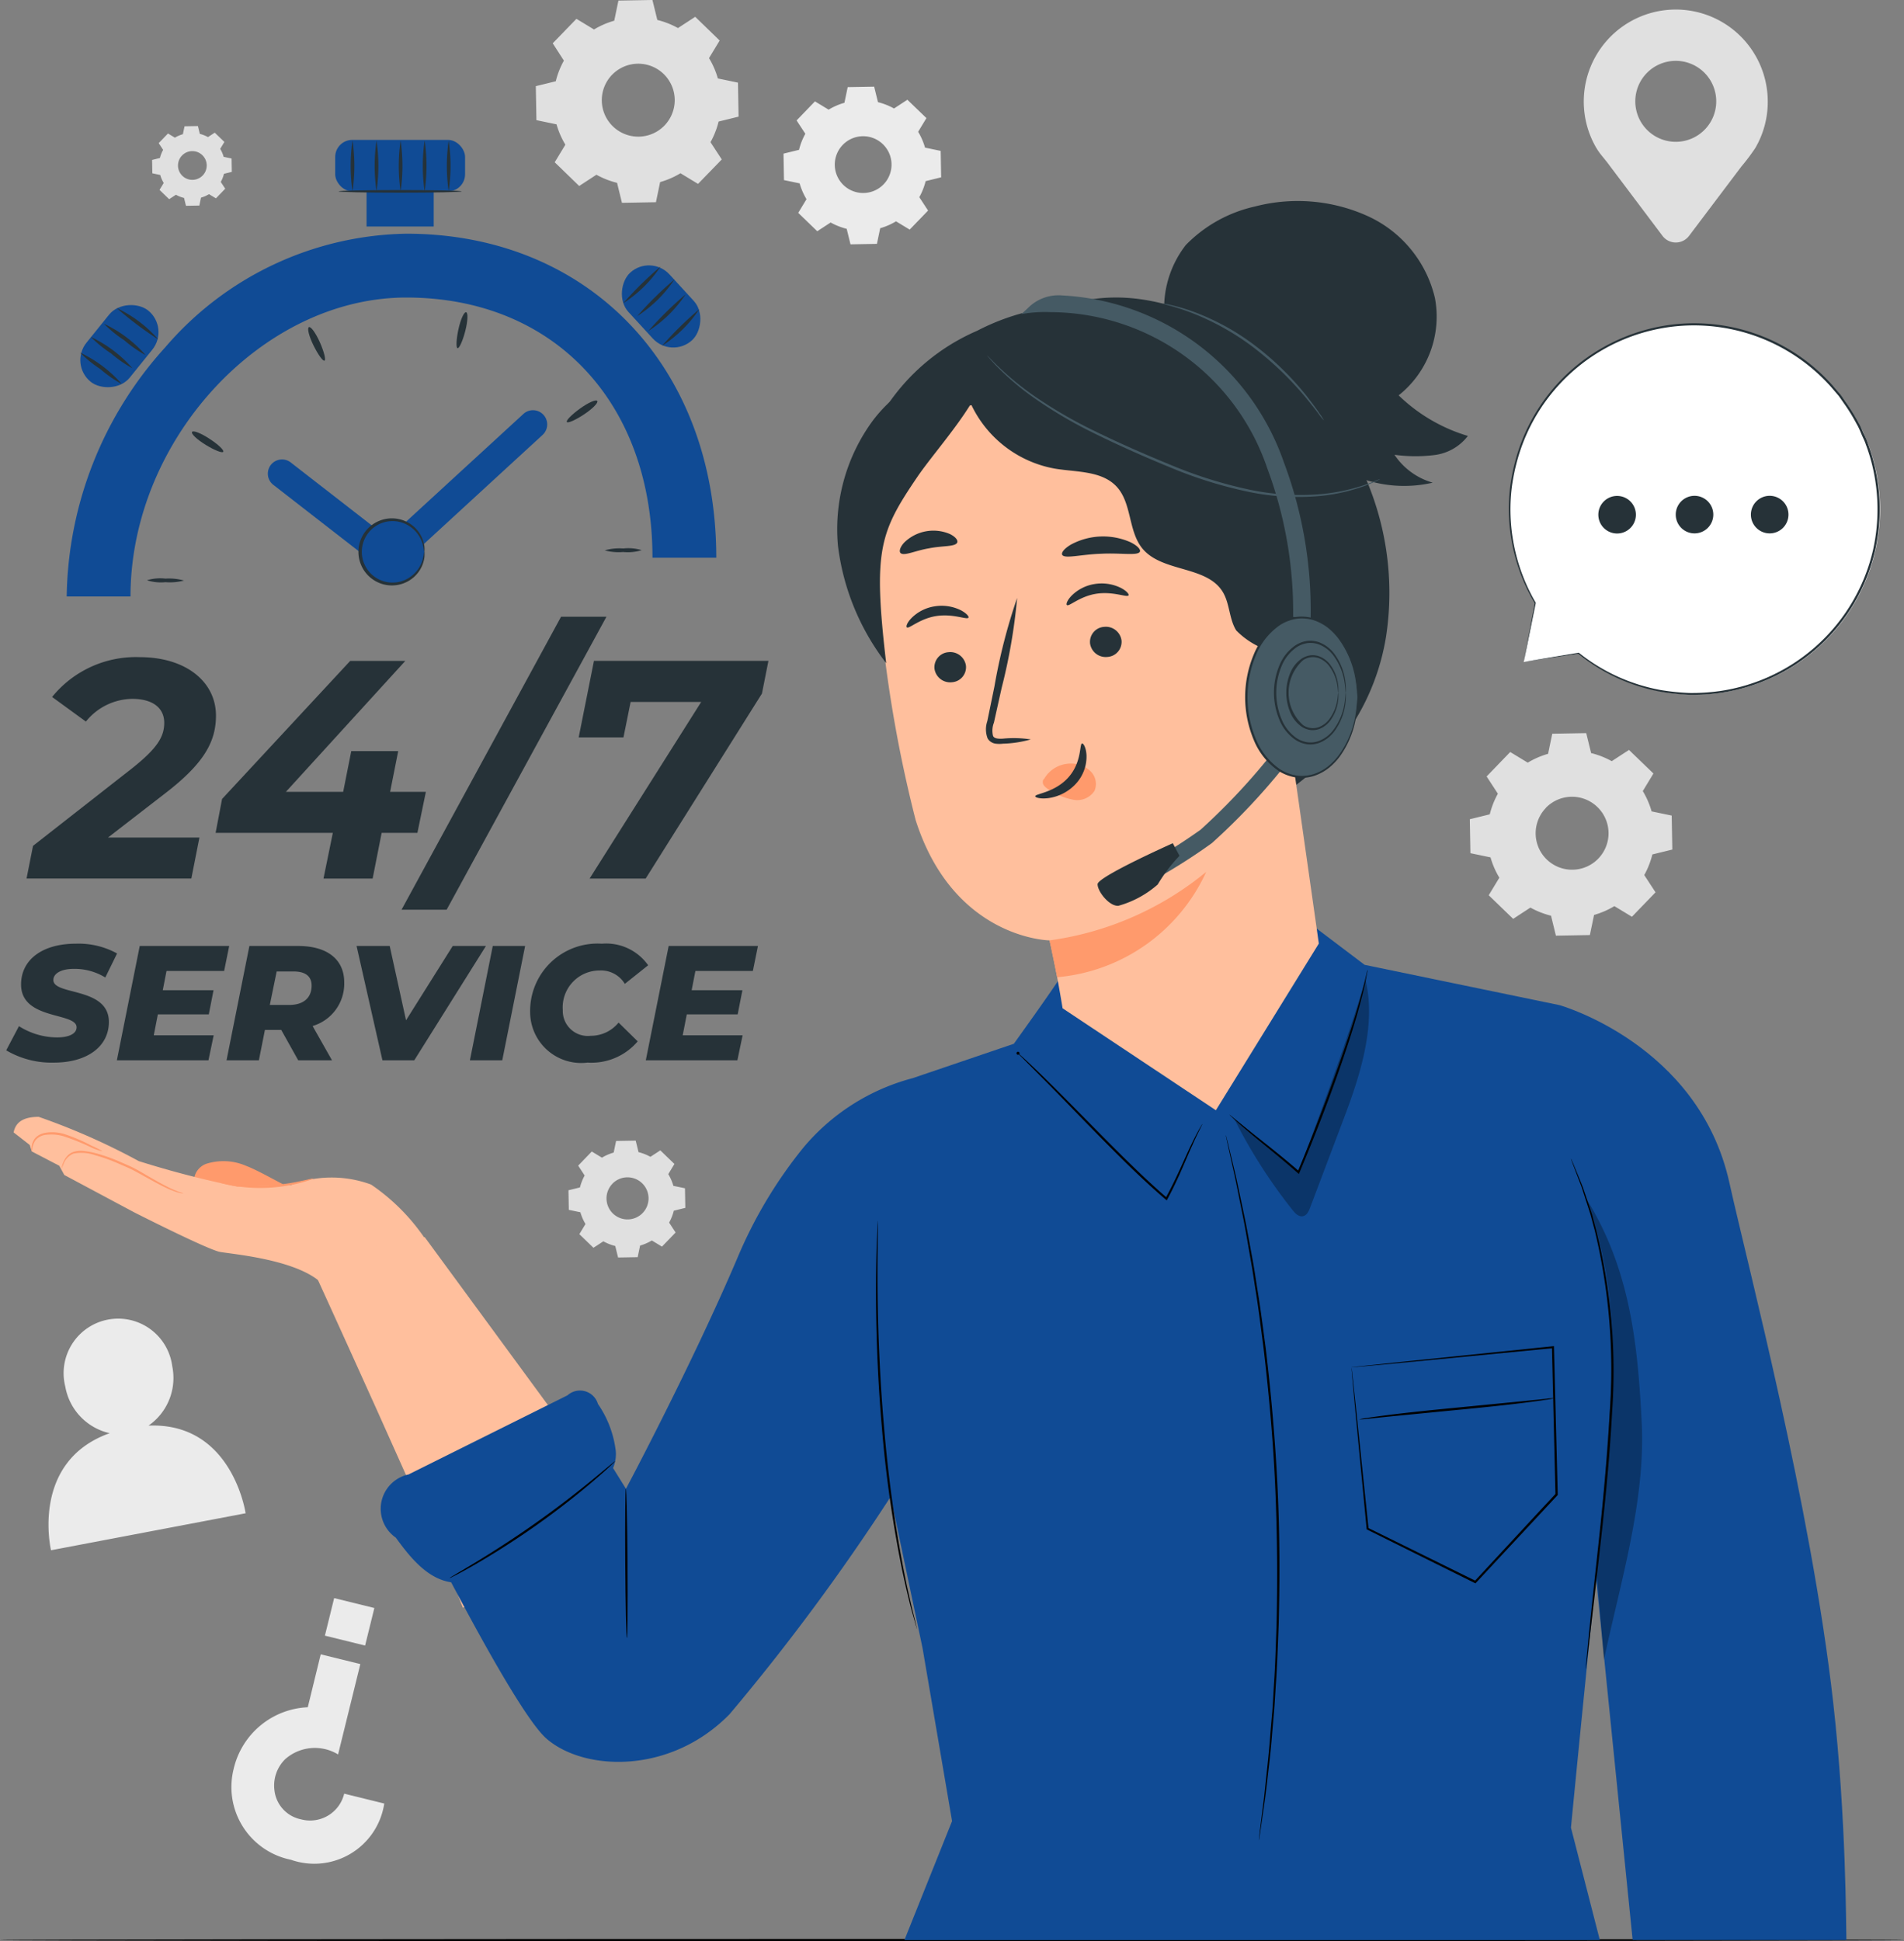
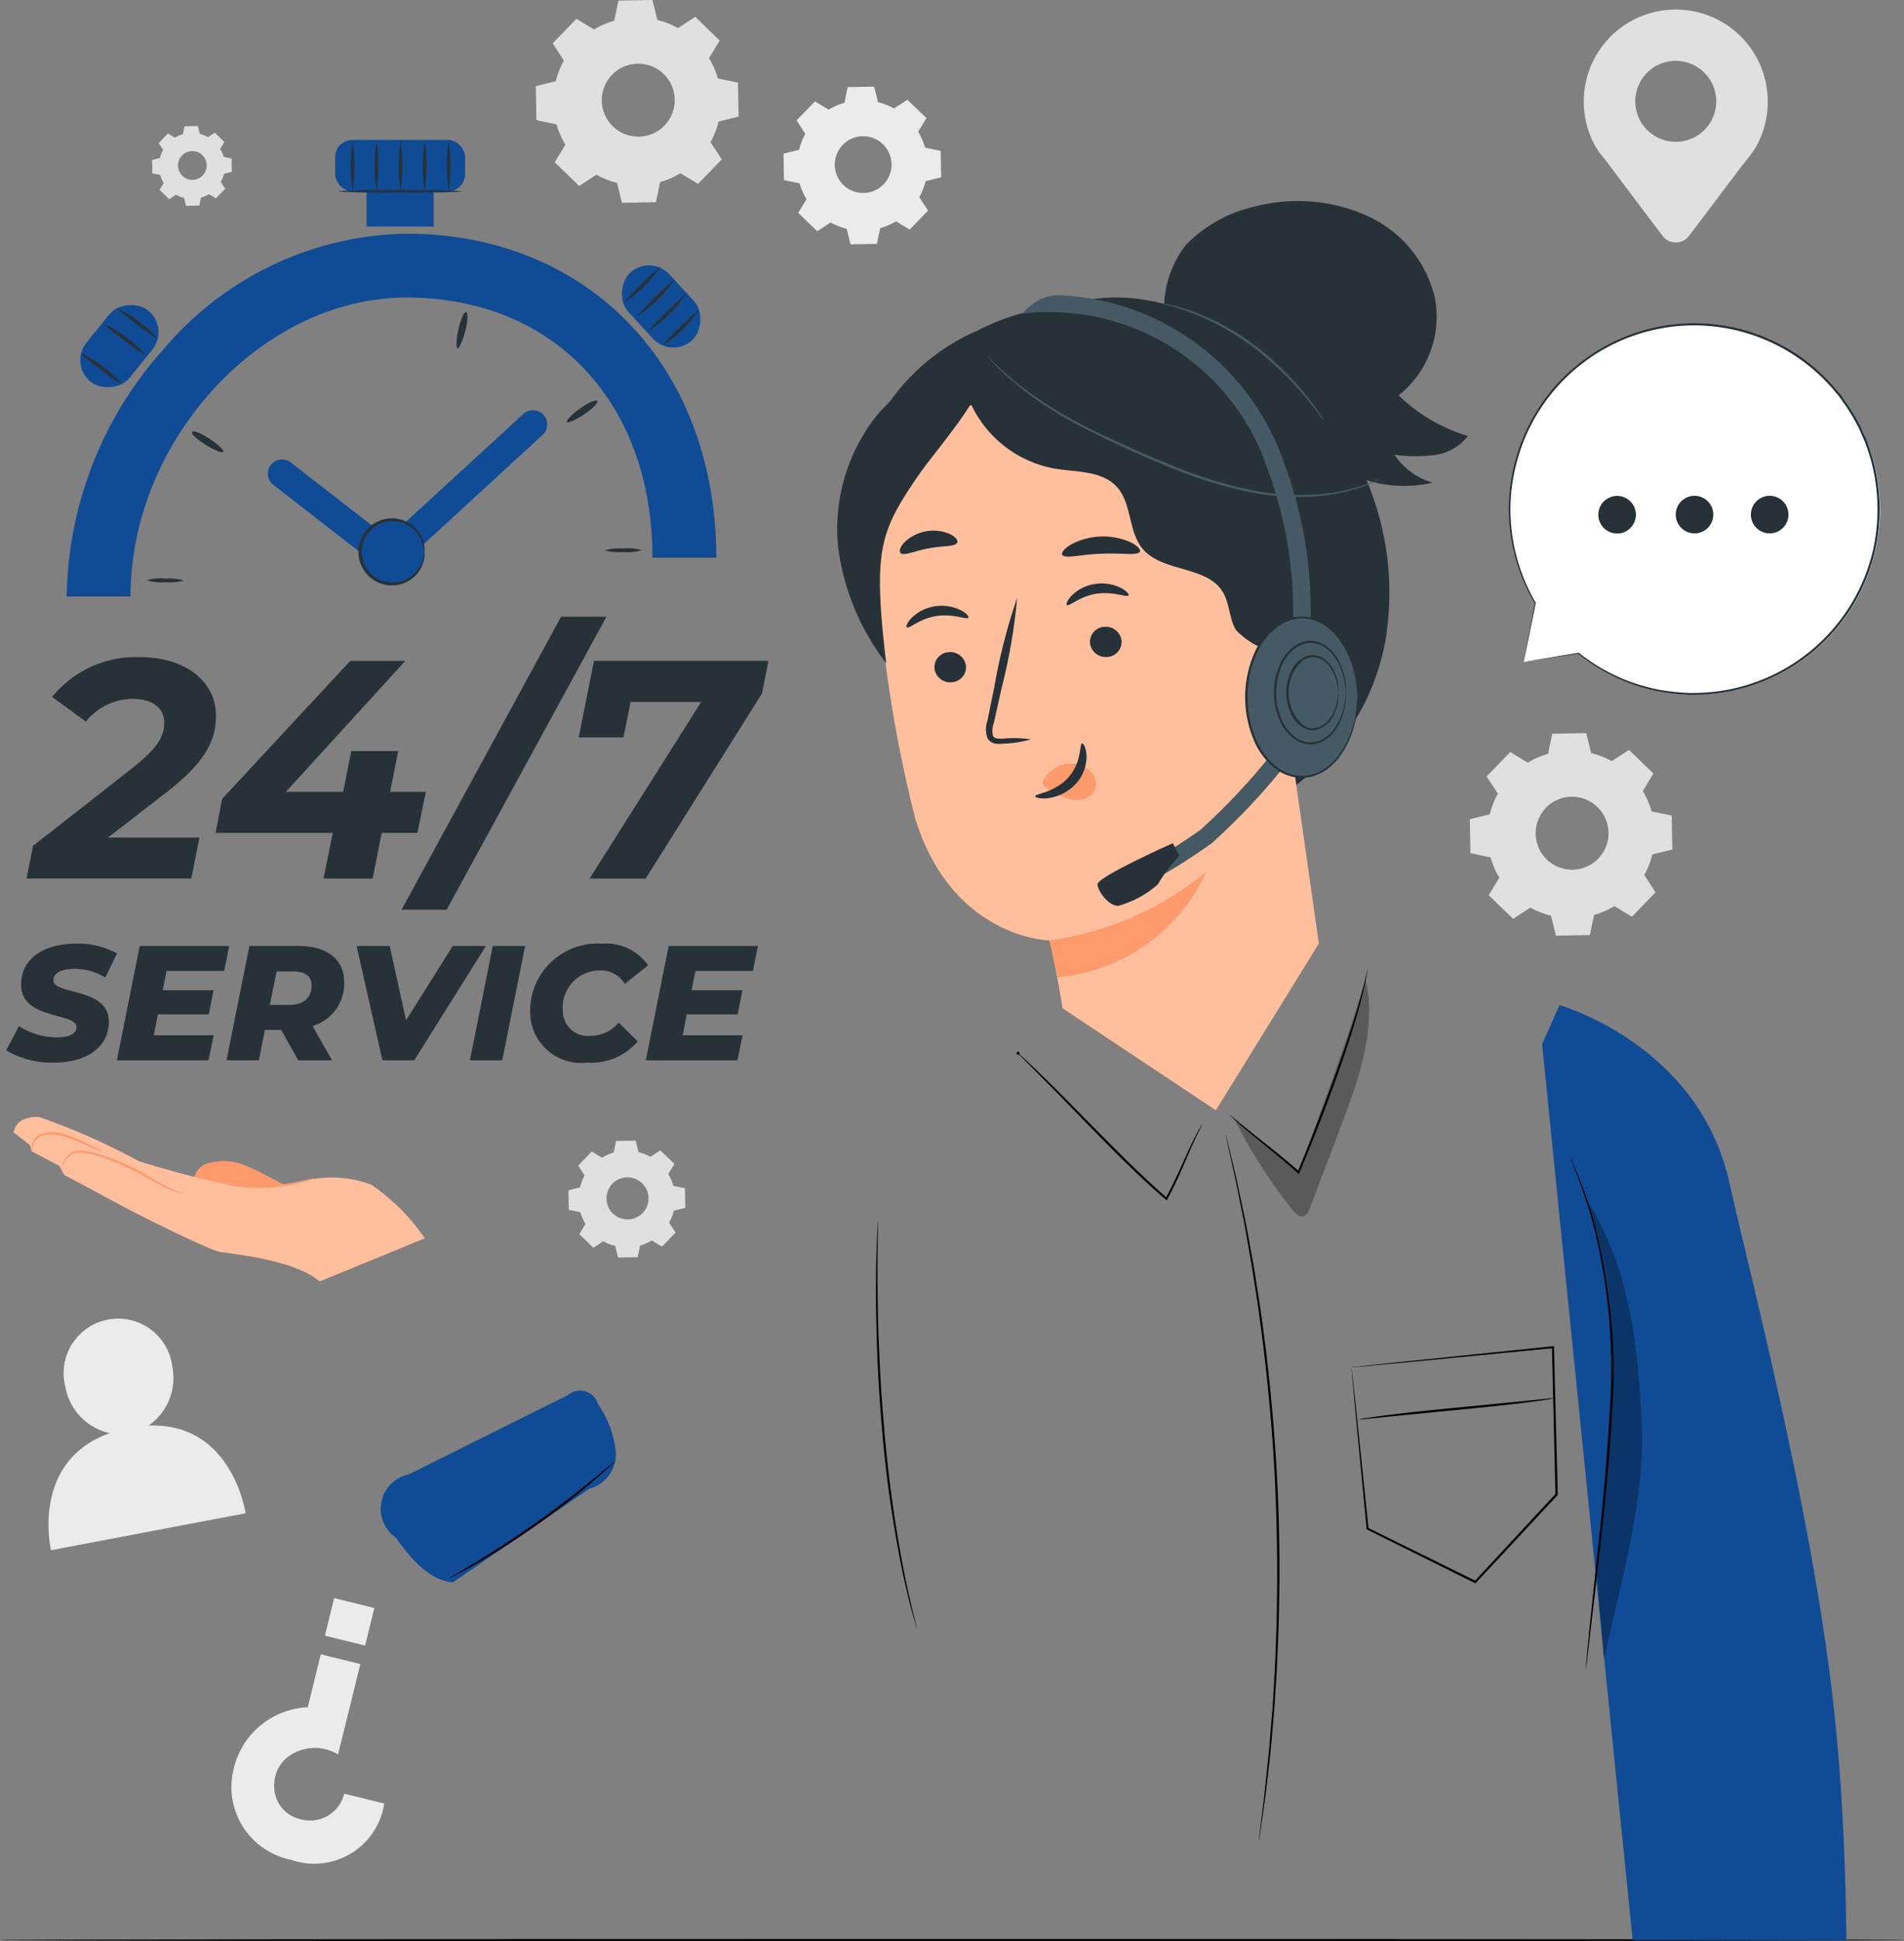
<svg xmlns="http://www.w3.org/2000/svg" width="88.294" height="90" viewBox="0 0 88.294 90">
  <rect x="0" y="0" width="88.294" height="90" fill="#808080" stroke="none" />
  <g transform="translate(-33.352 -27.993)">
    <g transform="translate(35.599 27.993)">
      <g transform="translate(22.604 0)">
        <path d="M158.41,29.363a3.862,3.862,0,0,1,.943-.41l.194-.933,1.577-.028.227.926a3.861,3.861,0,0,1,.957.376l.8-.522,1.134,1.1-.494.815a3.858,3.858,0,0,1,.41.943l.933.194.028,1.577-.926.227a3.862,3.862,0,0,1-.376.957l.522.8-1.1,1.134-.815-.494a3.867,3.867,0,0,1-.943.41l-.194.933-1.576.028-.227-.926a3.869,3.869,0,0,1-.957-.376l-.8.522-1.134-1.1.494-.815a3.854,3.854,0,0,1-.41-.943l-.933-.194-.028-1.577.926-.227a3.87,3.87,0,0,1,.376-.956L156.5,30l1.1-1.134.815.494Zm.84,2.1a1.691,1.691,0,1,0,2.392-.042A1.691,1.691,0,0,0,159.25,31.464Z" transform="translate(-155.72 -27.993)" fill="#e0e0e0" />
      </g>
      <g transform="translate(24.116 52.882)">
        <path d="M164.718,289.178a2.229,2.229,0,0,1,.544-.236l.112-.538.909-.016.131.534a2.224,2.224,0,0,1,.552.217l.459-.3.654.632-.285.47a2.236,2.236,0,0,1,.236.544l.538.112.016.909-.534.131a2.224,2.224,0,0,1-.217.552l.3.459-.632.654-.47-.285a2.231,2.231,0,0,1-.544.236l-.112.538-.909.016-.131-.534a2.24,2.24,0,0,1-.552-.217l-.459.3-.654-.632.285-.47a2.212,2.212,0,0,1-.236-.544l-.538-.112-.016-.909.534-.131a2.226,2.226,0,0,1,.217-.552l-.3-.459.631-.654.47.285Zm.485,1.211a.975.975,0,1,0,1.379-.024A.975.975,0,0,0,165.2,290.389Z" transform="translate(-163.167 -288.388)" fill="#e0e0e0" />
      </g>
      <g transform="translate(4.804 5.844)">
        <path d="M69.13,57.31a1.522,1.522,0,0,1,.371-.161l.076-.367.621-.011.089.364a1.513,1.513,0,0,1,.377.148l.314-.206.447.431-.194.32a1.523,1.523,0,0,1,.161.371l.367.076.011.621-.364.089a1.528,1.528,0,0,1-.148.377l.206.314-.431.447-.321-.194a1.522,1.522,0,0,1-.371.161l-.077.367-.62.011-.089-.364a1.515,1.515,0,0,1-.377-.148l-.314.206-.446-.431.194-.321a1.522,1.522,0,0,1-.161-.371l-.367-.077-.011-.62.364-.09a1.524,1.524,0,0,1,.148-.376l-.206-.314.431-.446.321.194Zm.331.827a.666.666,0,1,0,.941-.017A.665.665,0,0,0,69.461,58.137Z" transform="translate(-68.071 -56.771)" fill="#e0e0e0" />
      </g>
      <g transform="translate(34.085 4.018)">
        <path d="M214.345,48.846a3,3,0,0,1,.734-.319l.151-.726,1.227-.022.177.72a3,3,0,0,1,.744.293l.62-.406.883.852-.384.634a3.01,3.01,0,0,1,.319.734l.726.151.022,1.226-.72.177a3,3,0,0,1-.293.744l.406.62-.852.883-.634-.384a3.01,3.01,0,0,1-.734.319l-.151.726-1.226.022-.177-.72a3.011,3.011,0,0,1-.744-.293l-.62.406-.883-.852.384-.634a3.005,3.005,0,0,1-.319-.734l-.726-.151-.022-1.227.72-.176a3.012,3.012,0,0,1,.293-.744l-.406-.62.852-.883.634.384ZM215,50.48a1.316,1.316,0,1,0,1.861-.033A1.316,1.316,0,0,0,215,50.48Z" transform="translate(-212.252 -47.78)" fill="#ebebeb" />
      </g>
      <g transform="translate(65.913 33.989)">
        <path d="M371.664,196.723a3.855,3.855,0,0,1,.942-.409l.194-.932,1.575-.028.227.925a3.854,3.854,0,0,1,.956.376l.8-.522,1.133,1.094-.493.814a3.851,3.851,0,0,1,.409.942l.932.194.028,1.575-.925.227a3.865,3.865,0,0,1-.376.956l.522.8-1.094,1.133-.814-.493a3.86,3.86,0,0,1-.942.409l-.194.932-1.575.028-.227-.925a3.869,3.869,0,0,1-.956-.376l-.8.522-1.133-1.094.493-.814a3.869,3.869,0,0,1-.409-.942l-.932-.194-.028-1.575.925-.227a3.87,3.87,0,0,1,.376-.956l-.522-.8,1.094-1.133.814.494Zm.84,2.1a1.69,1.69,0,1,0,2.389-.042A1.69,1.69,0,0,0,372.5,198.821Z" transform="translate(-368.977 -195.354)" fill="#e0e0e0" />
      </g>
      <g transform="translate(71.198 0.452)">
        <path d="M403.53,34.482a4.266,4.266,0,1,0-7.942,2.155h0l.012.016c.164.276.369.473.576.762L398.65,40.7a.77.77,0,0,0,1.23,0l2.435-3.226a9.208,9.208,0,0,0,.62-.821l.009-.012h0A4.24,4.24,0,0,0,403.53,34.482Zm-4.266,1.857a1.877,1.877,0,1,1,1.877-1.877A1.877,1.877,0,0,1,399.264,36.339Z" transform="translate(-394.999 -30.216)" fill="#e0e0e0" />
      </g>
      <g transform="translate(0 61.129)">
        <path d="M49.058,333.963a2.691,2.691,0,0,0,1.1-2.751,2.529,2.529,0,1,0-4.96.942,2.688,2.688,0,0,0,2.059,2.16c-3.7,1.317-2.721,5.427-2.721,5.427l9.024-1.714S52.949,333.8,49.058,333.963Z" transform="translate(-44.417 -328.997)" fill="#ebebeb" />
      </g>
      <g transform="translate(8.464 74.092)">
        <g transform="translate(0 0)">
          <g transform="translate(0 2.609)">
            <path d="M93.2,412.589l-1.858-.458a1.626,1.626,0,0,1-2.012,1.188A1.548,1.548,0,0,1,88.111,412a1.714,1.714,0,0,1,.5-1.472,2.075,2.075,0,0,1,2.448-.215l1.032-4.189-1.837-.453-.6,2.454a3.694,3.694,0,0,0-3.44,2.87,3.438,3.438,0,0,0,2.654,4.2A3.282,3.282,0,0,0,93.2,412.589Z" transform="translate(-86.092 -405.674)" fill="#ebebeb" />
          </g>
          <g transform="translate(4.356)">
            <rect width="1.92" height="1.793" transform="translate(1.864 2.2) rotate(-166.159)" fill="#ebebeb" />
          </g>
        </g>
      </g>
    </g>
    <g transform="translate(33.352 117.887)">
      <g transform="translate(0)">
        <path d="M121.646,470.69c0,.029-19.767.053-44.145.053s-44.149-.024-44.149-.053,19.763-.053,44.149-.053S121.646,470.661,121.646,470.69Z" transform="translate(-33.352 -470.637)" />
      </g>
    </g>
    <g transform="translate(33.64 34.479)">
      <g transform="translate(0)">
        <g transform="translate(0.943 22.107)">
          <path d="M43.193,186.384h4.239l-.375,1.9H39.415l.3-1.514,4.6-3.6c1.139-.908,1.485-1.442,1.485-2.105s-.5-1.11-1.485-1.11a2.8,2.8,0,0,0-2.148,1.053L40.6,179.867a5,5,0,0,1,4.066-1.846c2.134,0,3.533,1.139,3.533,2.711,0,1.2-.548,2.206-2.321,3.576Z" transform="translate(-39.415 -176.147)" fill="#263238" />
          <path d="M91.942,186.847H90.284l-.418,2.12H87.587l.433-2.12H82.584l.3-1.572,5.941-6.4H91.38l-5.537,6.07H88.5l.375-1.889h2.177l-.375,1.889h1.658Z" transform="translate(-73.817 -176.826)" fill="#263238" />
          <path d="M132.439,168.791h2.105l-7.411,13.583h-2.091Z" transform="translate(-107.652 -168.791)" fill="#263238" />
          <path d="M174.306,178.873l-.3,1.514-5.393,8.579h-2.6l5.176-8.19h-3.273l-.332,1.644h-2.076l.707-3.547Z" transform="translate(-139.903 -176.826)" fill="#263238" />
        </g>
        <g transform="translate(0 37.266)">
          <path d="M34.771,248.377l.591-1.121a3.323,3.323,0,0,0,1.764.522c.575,0,.908-.182.908-.469,0-.712-2.574-.318-2.574-1.984,0-1.143.977-1.893,2.544-1.893a3.7,3.7,0,0,1,1.908.454L39.366,245a2.725,2.725,0,0,0-1.454-.4c-.621,0-.954.227-.954.515-.008.727,2.574.311,2.574,1.946,0,1.135-1,1.885-2.551,1.885A4.141,4.141,0,0,1,34.771,248.377Z" transform="translate(-34.771 -243.433)" fill="#263238" />
          <path d="M62.342,245.113l-.174.893h2.354l-.22,1.121H61.94l-.189.969h2.778l-.242,1.158H60.04l1.06-5.3h4.149l-.235,1.158Z" transform="translate(-54.908 -243.849)" fill="#263238" />
          <path d="M89.076,247.665l.9,1.59H88.409l-.787-1.408h-.757l-.28,1.408h-1.5l1.06-5.3h2.263c1.355,0,2.135.628,2.135,1.688A2.047,2.047,0,0,1,89.076,247.665Zm-.878-2.528H87.41l-.318,1.552h.893c.659,0,1.045-.318,1.045-.9C89.03,245.34,88.712,245.136,88.2,245.136Z" transform="translate(-74.868 -243.849)" fill="#263238" />
          <path d="M120.757,243.955l-3.323,5.3h-1.476l-1.2-5.3h1.537l.757,3.445,2.165-3.445Z" transform="translate(-98.511 -243.849)" fill="#263238" />
          <path d="M141.715,243.955h1.5l-1.06,5.3h-1.5Z" transform="translate(-119.152 -243.849)" fill="#263238" />
          <path d="M154.408,246.613a3.125,3.125,0,0,1,3.323-3.18,2.384,2.384,0,0,1,2.15,1l-1.082.863a1.287,1.287,0,0,0-1.166-.621,1.71,1.71,0,0,0-1.711,1.84,1.16,1.16,0,0,0,1.294,1.188,1.659,1.659,0,0,0,1.294-.613l.886.871a2.81,2.81,0,0,1-2.324.984A2.367,2.367,0,0,1,154.408,246.613Z" transform="translate(-130.112 -243.433)" fill="#263238" />
          <path d="M183.1,245.113l-.174.893h2.354l-.22,1.121H182.7l-.189.969h2.778l-.242,1.158H180.8l1.06-5.3H186l-.235,1.158Z" transform="translate(-151.14 -243.849)" fill="#263238" />
        </g>
        <g transform="translate(2.805 4.349)">
          <path d="M51.542,98.167H48.583a17.545,17.545,0,0,1,4.573-11.555,15.045,15.045,0,0,1,11.176-5.263c8.463,0,14.374,6.178,14.374,15.023H75.747c0-7.216-4.587-12.064-11.415-12.064C57.638,84.308,51.542,90.913,51.542,98.167Z" transform="translate(-48.583 -81.349)" fill="#104b95" />
        </g>
        <g transform="translate(6.53 7.985)">
          <g transform="translate(0 12.358)">
            <path d="M67.781,160.1a2.53,2.53,0,0,1,.856.089,2.524,2.524,0,0,1-.857.076,2.1,2.1,0,0,1-.855-.089A2.105,2.105,0,0,1,67.781,160.1Z" transform="translate(-66.925 -160.103)" fill="#263238" />
          </g>
          <g transform="translate(2.082 5.531)">
            <path d="M77.992,126.828c.4.259.68.526.635.6s-.408-.072-.811-.319-.688-.514-.635-.6S77.6,126.569,77.992,126.828Z" transform="translate(-77.175 -126.485)" fill="#263238" />
          </g>
          <g transform="translate(7.474 0.693)">
-             <path d="M104.272,103.371c.191.433.287.811.212.846s-.3-.282-.51-.707-.3-.8-.212-.845S104.081,102.939,104.272,103.371Z" transform="translate(-103.729 -102.661)" fill="#263238" />
-           </g>
+             </g>
          <g transform="translate(14.351)">
            <path d="M138,100.122c-.118.458-.278.814-.357.8s-.062-.409.038-.871.261-.818.357-.795S138.117,99.665,138,100.122Z" transform="translate(-137.592 -99.251)" fill="#263238" />
          </g>
          <g transform="translate(19.466 4.097)">
            <path d="M163.577,120.069c-.394.262-.751.42-.8.354s.227-.345.61-.622.74-.435.8-.354S163.97,119.808,163.577,120.069Z" transform="translate(-162.775 -119.426)" fill="#263238" />
          </g>
          <g transform="translate(21.225 10.957)">
            <g transform="translate(0)">
              <path d="M172.293,153.367a2.476,2.476,0,0,1-.857-.077,2.471,2.471,0,0,1,.856-.087,2.145,2.145,0,0,1,.856.077A2.144,2.144,0,0,1,172.293,153.367Z" transform="translate(-171.436 -153.202)" fill="#263238" />
            </g>
          </g>
        </g>
        <g transform="translate(12.116 12.535)">
          <path d="M100.062,129.105a.655.655,0,0,1-.4-.138l-4.972-3.862a.658.658,0,0,1,.807-1.039l4.531,3.519,6.266-5.753a.658.658,0,1,1,.9.963l-6.676,6.134A.657.657,0,0,1,100.062,129.105Z" transform="translate(-94.432 -121.657)" fill="#104b95" />
        </g>
        <g transform="translate(15.256)">
          <rect width="6.023" height="2.386" rx="0.792" fill="#104b95" />
        </g>
        <g transform="translate(16.711 1.193)">
          <rect width="3.113" height="2.823" fill="#104b95" />
        </g>
        <g transform="translate(2.913 7.099)">
          <g transform="translate(0 0)">
            <rect width="4.247" height="2.579" rx="1.29" transform="matrix(0.628, -0.778, 0.778, 0.628, 0, 3.305)" fill="#104b95" />
          </g>
        </g>
        <g transform="translate(15.416 2.326)">
          <path d="M116.382,71.445c0,.033-1.277.06-2.851.06s-2.852-.027-2.852-.06,1.276-.061,2.852-.061S116.382,71.411,116.382,71.445Z" transform="translate(-110.679 -71.384)" fill="#263238" />
        </g>
        <g transform="translate(3.428 9.859)">
          <path d="M53.586,109.942a5.65,5.65,0,0,1-.995-.692,5.652,5.652,0,0,1-.94-.765,5.9,5.9,0,0,1,1.934,1.458Z" transform="translate(-51.65 -108.48)" fill="#263238" />
        </g>
        <g transform="translate(3.923 9.13)">
-           <path d="M56.022,106.353a5.651,5.651,0,0,1-.995-.692,5.628,5.628,0,0,1-.94-.765,5.909,5.909,0,0,1,1.934,1.458Z" transform="translate(-54.086 -104.891)" fill="#263238" />
-         </g>
+           </g>
        <g transform="translate(4.532 8.52)">
          <path d="M59.02,103.345a5.651,5.651,0,0,1-.995-.692,5.646,5.646,0,0,1-.94-.765,5.9,5.9,0,0,1,1.934,1.458Z" transform="translate(-57.084 -101.884)" fill="#263238" />
        </g>
        <g transform="translate(5.12 7.791)">
          <path d="M61.918,99.757A16.1,16.1,0,0,1,59.984,98.3a5.9,5.9,0,0,1,1.934,1.458Z" transform="translate(-59.982 -98.295)" fill="#263238" />
        </g>
        <g transform="translate(27.985 5.285)">
          <g transform="translate(0)">
            <rect width="4.247" height="2.579" rx="1.29" transform="matrix(0.676, 0.737, -0.737, 0.676, 1.9, 0)" fill="#104b95" />
          </g>
        </g>
        <g transform="translate(28.613 5.873)">
          <path d="M175.662,90.552a16.078,16.078,0,0,1,1.729-1.7,5.906,5.906,0,0,1-1.729,1.7Z" transform="translate(-175.66 -88.854)" fill="#263238" />
        </g>
        <g transform="translate(29.26 6.471)">
          <path d="M178.85,93.494a16.053,16.053,0,0,1,1.728-1.7,5.908,5.908,0,0,1-1.728,1.7Z" transform="translate(-178.848 -91.796)" fill="#263238" />
        </g>
        <g transform="translate(29.774 7.164)">
          <path d="M181.379,96.905a16.077,16.077,0,0,1,1.729-1.7,5.906,5.906,0,0,1-1.729,1.7Z" transform="translate(-181.377 -95.207)" fill="#263238" />
        </g>
        <g transform="translate(30.407 7.854)">
          <path d="M184.5,100.3a16.084,16.084,0,0,1,1.729-1.7,5.9,5.9,0,0,1-1.729,1.7Z" transform="translate(-184.496 -98.605)" fill="#263238" />
        </g>
        <g transform="translate(15.971 0.03)">
          <path d="M113.5,62.435a8.117,8.117,0,0,1,0-2.353,8.137,8.137,0,0,1,0,2.353Z" transform="translate(-113.412 -60.082)" fill="#263238" />
        </g>
        <g transform="translate(17.087 0.03)">
          <path d="M118.992,62.435a8.137,8.137,0,0,1,0-2.353,8.117,8.117,0,0,1,0,2.353Z" transform="translate(-118.907 -60.082)" fill="#263238" />
        </g>
        <g transform="translate(18.203 0.03)">
          <path d="M124.487,62.435a8.117,8.117,0,0,1,0-2.353,8.137,8.137,0,0,1,0,2.353Z" transform="translate(-124.401 -60.082)" fill="#263238" />
        </g>
        <g transform="translate(19.318 0.03)">
          <path d="M129.981,62.435a8.119,8.119,0,0,1,0-2.353,8.136,8.136,0,0,1,0,2.353Z" transform="translate(-129.895 -60.082)" fill="#263238" />
        </g>
        <g transform="translate(20.434 0.03)">
          <path d="M135.475,62.435a8.137,8.137,0,0,1,0-2.353,8.117,8.117,0,0,1,0,2.353Z" transform="translate(-135.39 -60.082)" fill="#263238" />
        </g>
        <g transform="translate(15.791 16.992)">
          <g transform="translate(0 0)">
            <circle cx="1.49" cy="1.49" r="1.49" transform="translate(0 2.108) rotate(-45)" fill="#104b95" />
          </g>
          <g transform="translate(0.541 0.552)">
            <path d="M118.246,147.876c-.015,0-.012-.133-.075-.357a1.488,1.488,0,0,0-.546-.785,1.425,1.425,0,1,0,0,2.283,1.486,1.486,0,0,0,.546-.785c.063-.224.06-.357.075-.357s.009.033.011.1a1.123,1.123,0,0,1-.028.275,1.484,1.484,0,0,1-.538.856,1.54,1.54,0,0,1-1.466.238,1.556,1.556,0,0,1,0-2.932,1.54,1.54,0,0,1,1.466.238,1.484,1.484,0,0,1,.538.856,1.123,1.123,0,0,1,.028.275C118.255,147.843,118.251,147.876,118.246,147.876Z" transform="translate(-115.189 -146.321)" fill="#263238" />
          </g>
        </g>
      </g>
    </g>
    <g transform="translate(103.323 42.984)">
      <g transform="translate(0.035 0.049)">
        <path d="M378.717,117.707l2.548-.4a8.586,8.586,0,1,0-2.008-2.327l0,0Z" transform="translate(-378.067 -102.051)" fill="#fff" />
      </g>
      <path d="M378.578,117.515s.009-.057.03-.173l.1-.52.387-2.044a.022.022,0,0,1,.026-.018.024.024,0,0,1,.012.006l0,0-.036.028a8.586,8.586,0,0,1-1.2-4.038,8.4,8.4,0,0,1,.051-1.329,9.4,9.4,0,0,1,.288-1.4,8.553,8.553,0,0,1,3.933-5.049,8.643,8.643,0,0,1,3.508-1.134,8.6,8.6,0,0,1,7.244,2.859l.346.406c.107.141.205.289.308.433a8.55,8.55,0,0,1,.547.9c.089.15.147.317.222.473s.151.314.2.479a8.426,8.426,0,0,1,.3.987,8.769,8.769,0,0,1,.031,3.965,8.616,8.616,0,0,1-7.2,6.6,9.32,9.32,0,0,1-1.431.084,11.1,11.1,0,0,1-1.328-.143,8.516,8.516,0,0,1-3.809-1.761l.017,0-1.9.287-.485.072c-.108.016-.161.022-.161.022s.059-.012.169-.03l.49-.082,1.885-.312a.023.023,0,0,1,.017,0,8.521,8.521,0,0,0,3.794,1.728,11.042,11.042,0,0,0,1.317.136,9.289,9.289,0,0,0,1.418-.088,8.552,8.552,0,0,0,7.112-6.539,8.68,8.68,0,0,0-.034-3.918,8.312,8.312,0,0,0-.3-.975c-.051-.163-.134-.315-.2-.473s-.131-.319-.22-.468a8.436,8.436,0,0,0-.54-.889c-.1-.142-.2-.288-.3-.427l-.342-.4a8.51,8.51,0,0,0-7.155-2.829,8.51,8.51,0,0,0-7.373,6.1,9.366,9.366,0,0,0-.29,1.383,8.339,8.339,0,0,0-.056,1.318,8.6,8.6,0,0,0,1.167,4.018.023.023,0,0,1-.008.031.023.023,0,0,1-.028,0l0,0,.038-.012-.411,2.023-.108.524C378.593,117.452,378.578,117.515,378.578,117.515Z" transform="translate(-377.893 -101.81)" fill="#263238" />
      <g transform="translate(4.148 7.997)">
        <g transform="translate(7.075 0)">
          <path d="M433.156,142.061a.871.871,0,1,1,.871.87A.871.871,0,0,1,433.156,142.061Z" transform="translate(-433.156 -141.19)" fill="#263238" />
        </g>
        <g transform="translate(3.592 0)">
          <path d="M416,142.061a.871.871,0,1,1,.871.87A.871.871,0,0,1,416,142.061Z" transform="translate(-416.002 -141.19)" fill="#263238" />
        </g>
        <path d="M398.434,142.5a.871.871,0,1,1,1.189.319A.871.871,0,0,1,398.434,142.5Z" transform="translate(-398.317 -141.189)" fill="#263238" />
      </g>
    </g>
    <g transform="translate(33.985 37.317)">
      <g transform="translate(0 0)">
        <g transform="translate(0 42.453)">
          <g transform="translate(8.37 2.051)">
            <path d="M82.074,294.256c-.536-.254-1.435-.784-1.99-.991a2.639,2.639,0,0,0-1.741-.118.862.862,0,0,0-.658.717l2.184,1.6,2.2-.58Z" transform="translate(-77.686 -293.046)" fill="#ff9a6c" />
          </g>
          <path d="M46.841,286.184A44.855,44.855,0,0,1,42.272,285a31.03,31.03,0,0,0-4.639-2.051c-.568,0-1.059.155-1.162.723l.746.58.095.3,1.275.664.233.428,3.245,1.734s3.408,1.73,3.976,1.833,3.409.336,4.622,1.369l4.874-2a9.424,9.424,0,0,0-2.491-2.492,5.291,5.291,0,0,0-3.725.025Z" transform="translate(-36.471 -282.946)" fill="#ffbf9d" />
          <g transform="translate(13.631 5.582)">
-             <path d="M103.593,311.367s6.2,13.53,7.2,16.239c0,0,6.936-1.139,7.173-4.99l-8.94-12.183Z" transform="translate(-103.593 -310.433)" fill="#ffbf9d" />
-           </g>
+             </g>
          <g transform="translate(2.22 1.579)">
            <path d="M53.049,292.686s-.023,0-.066,0a1.078,1.078,0,0,1-.187-.038,4.085,4.085,0,0,1-.646-.261c-.264-.128-.57-.3-.908-.485-.169-.094-.345-.194-.531-.29s-.385-.177-.59-.267a8.336,8.336,0,0,0-1.174-.427,1.909,1.909,0,0,0-.988-.072.819.819,0,0,0-.456.46,2.332,2.332,0,0,1-.1.231s0-.024.01-.066a1.215,1.215,0,0,1,.056-.182,1.1,1.1,0,0,1,.144-.267.709.709,0,0,1,.324-.247,1.11,1.11,0,0,1,.489-.048,3.621,3.621,0,0,1,.547.1,7.726,7.726,0,0,1,1.191.424c.2.089.407.171.6.272s.363.2.531.3c.335.194.635.368.894.5a5.316,5.316,0,0,0,.624.288C52.961,292.663,53.051,292.675,53.049,292.686Z" transform="translate(-47.4 -290.72)" fill="#ff9a6c" />
          </g>
          <g transform="translate(0.829 0.72)">
            <path d="M43.853,287.37a2.288,2.288,0,0,1-.549-.19,10.889,10.889,0,0,0-1.289-.515,2,2,0,0,0-.742-.063.731.731,0,0,0-.523.244.86.86,0,0,0-.154.372.494.494,0,0,1-.029.153.42.42,0,0,1-.012-.157.809.809,0,0,1,.135-.413.68.68,0,0,1,.235-.2,1.041,1.041,0,0,1,.336-.1,1.986,1.986,0,0,1,.782.059,7.856,7.856,0,0,1,1.292.549A5.133,5.133,0,0,1,43.853,287.37Z" transform="translate(-40.554 -286.49)" fill="#ff9a6c" />
          </g>
          <g transform="translate(9.573 2.854)">
            <path d="M87.944,297a.551.551,0,0,1-.159.07c-.1.039-.259.087-.452.138a7.481,7.481,0,0,1-3.1.135c-.2-.034-.355-.068-.462-.1a.554.554,0,0,1-.165-.056c0-.017.245.031.637.08a9.132,9.132,0,0,0,3.069-.134C87.7,297.054,87.938,296.985,87.944,297Z" transform="translate(-83.609 -296.999)" fill="#ff9a6c" />
          </g>
        </g>
        <g transform="translate(17.054 33.732)">
          <g transform="translate(1.375)">
-             <path d="M180.467,243.547l-9.036-1.868L169.211,240l-11.923,2.3c-.19.349-2.123,3.039-2.123,3.039l-4.694,1.595a9.882,9.882,0,0,0-5.094,3.253,21.028,21.028,0,0,0-3.039,5.1c-2.112,4.957-5.161,10.684-5.161,10.684l-1.911-3.078-8.053,3.792s4.718,9.512,6.28,10.87c1.736,1.51,5.728,1.683,8.488-1.132a100.668,100.668,0,0,0,7.473-10.088l1.478,7.025,1.368,8.017-2.21,5.516h32.249L181,281.68s1.315-13.594,1.677-16.123C183.536,259.589,180.467,243.547,180.467,243.547Z" transform="translate(-127.212 -240.003)" fill="#104b95" />
-           </g>
+             </g>
          <g transform="translate(53.824 3.544)">
            <path d="M386.279,257.452s6.458,1.812,7.879,8.23c.861,3.89,3.786,14.975,4.815,24.1.611,5.426.592,10.441.611,11.015h-9.911l-4.2-41.536Z" transform="translate(-385.473 -257.452)" fill="#104b95" />
          </g>
          <g transform="translate(29.471 5.728)">
            <path d="M274.154,271.535a.261.261,0,0,1-.027.067l-.092.187c-.08.163-.2.4-.335.711-.285.612-.623,1.514-1.167,2.523l-.028.052-.045-.038c-.67-.571-1.4-1.257-2.149-2-1.329-1.32-2.495-2.549-3.357-3.42l-1.024-1.029-.28-.278a.069.069,0,1,1,.015-.015l.294.264c.251.233.612.575,1.048,1.006.876.858,2.051,2.08,3.379,3.4.75.741,1.474,1.428,2.136,2l-.073.013c.547-1,.9-1.894,1.2-2.5.146-.305.271-.542.36-.7l.105-.18A.256.256,0,0,1,274.154,271.535Z" transform="translate(-265.558 -268.207)" />
          </g>
          <g transform="translate(39.325 1.904)">
            <path d="M320.487,249.376a.748.748,0,0,1-.019.142l-.076.4c-.073.35-.2.853-.37,1.467-.35,1.229-.919,2.9-1.617,4.719-.37.963-.736,1.872-1.077,2.679l-.026.062-.05-.044c-.92-.812-1.745-1.451-2.3-1.928-.281-.236-.5-.427-.647-.561l-.166-.155c-.037-.036-.055-.055-.053-.057a.3.3,0,0,1,.064.046l.176.143.664.539c.569.463,1.4,1.091,2.331,1.9l-.076.017c.335-.808.7-1.717,1.067-2.679.7-1.817,1.276-3.482,1.644-4.7.183-.611.316-1.109.4-1.455l.095-.4A.737.737,0,0,1,320.487,249.376Z" transform="translate(-314.081 -249.376)" />
          </g>
          <g transform="translate(22.936 13.55)">
            <path d="M235.283,325.631a.177.177,0,0,1-.018-.046l-.042-.138-.153-.534c-.069-.232-.137-.519-.218-.852s-.168-.714-.256-1.136a56.382,56.382,0,0,1-.947-6.674c-.229-2.625-.279-5.012-.268-6.737.007-.863.024-1.561.047-2.043l.027-.555.01-.144a.168.168,0,0,1,.007-.049.178.178,0,0,1,0,.05c0,.039,0,.086,0,.144q0,.2-.008.555c-.011.482-.016,1.18-.014,2.042.008,1.724.07,4.107.3,6.728a61.707,61.707,0,0,0,.914,6.668c.083.423.161.8.24,1.138s.138.622.2.855l.134.539.032.141A.174.174,0,0,1,235.283,325.631Z" transform="translate(-233.38 -306.722)" />
          </g>
          <g transform="translate(55.165 10.664)">
            <path d="M392.08,292.515a.252.252,0,0,1,.028.055l.072.167.267.646c.056.141.123.3.188.469l.193.569.221.655.2.747a26.9,26.9,0,0,1,.738,8.422c-.179,3.311-.564,6.285-.8,8.441l-.3,2.552-.084.694-.025.18a.267.267,0,0,1-.012.061.27.27,0,0,1,0-.062l.014-.181.065-.7c.057-.6.147-1.477.262-2.556.221-2.158.594-5.134.773-8.438a27.517,27.517,0,0,0-.7-8.4l-.2-.747-.213-.656-.184-.571c-.062-.173-.126-.329-.179-.471l-.248-.653-.062-.171A.282.282,0,0,1,392.08,292.515Z" transform="translate(-392.08 -292.515)" />
          </g>
          <g transform="translate(11.304 25.968)">
-             <path d="M176.187,374.787c-.029,0-.063-1.549-.076-3.459s0-3.459.03-3.46.063,1.548.076,3.459S176.217,374.787,176.187,374.787Z" transform="translate(-176.107 -367.869)" />
-           </g>
+             </g>
          <g transform="translate(39.153 9.571)">
            <g transform="translate(0)">
              <path d="M314.77,319.819a.494.494,0,0,1,.006-.085c.007-.061.016-.143.028-.248l.118-.952.088-.687.087-.82c.059-.589.141-1.257.194-2q.046-.557.1-1.165c.033-.4.051-.827.078-1.264.061-.873.086-1.808.121-2.792.045-1.968.038-4.132-.064-6.4s-.308-4.426-.537-6.381c-.128-.976-.24-1.9-.383-2.768-.068-.432-.127-.851-.2-1.251l-.2-1.15c-.123-.735-.267-1.393-.381-1.973l-.164-.808-.152-.676-.207-.937-.051-.244a.518.518,0,0,1-.014-.084.5.5,0,0,1,.024.081l.061.242.226.932.161.674.172.806c.12.58.269,1.237.4,1.971l.212,1.15c.072.4.132.819.2,1.251.146.864.262,1.793.393,2.77.235,1.957.434,4.115.546,6.388s.106,4.439.056,6.409c-.038.985-.067,1.92-.131,2.794-.029.437-.05.86-.084,1.265s-.07.794-.1,1.165c-.058.743-.145,1.412-.21,2l-.1.819-.1.687-.137.95-.038.247A.494.494,0,0,1,314.77,319.819Z" transform="translate(-313.232 -287.133)" />
            </g>
          </g>
          <g transform="translate(44.983 19.349)">
            <path d="M341.942,336.265a.207.207,0,0,1,.041-.007l.127-.015.5-.055,1.9-.2,6.774-.7.05-.005v.051c.053,2.05.112,4.368.175,6.828v.022l-.015.016-.817.878-2.958,3.175-.026.028-.034-.017-4.99-2.477-.022-.011,0-.024-.522-5.451-.139-1.506q-.022-.253-.034-.393c-.007-.088-.008-.132-.008-.132s.008.049.019.14l.045.4.163,1.514.565,5.419-.024-.035,5,2.463-.06.011L350.6,343l.817-.878-.014.037c-.059-2.46-.114-4.778-.163-6.828l.052.046-6.748.651-1.914.179-.509.045-.132.011Z" transform="translate(-341.942 -335.278)" />
          </g>
          <g transform="translate(45.35 21.764)">
            <path d="M352.785,347.171a2.321,2.321,0,0,1-.352.067c-.227.037-.557.083-.965.135-.816.105-1.947.225-3.2.344l-3.2.313-.969.1a2.331,2.331,0,0,1-.357.026,2.274,2.274,0,0,1,.352-.067c.227-.037.557-.083.965-.135.816-.105,1.947-.225,3.2-.344l3.2-.313.969-.1A2.312,2.312,0,0,1,352.785,347.171Z" transform="translate(-343.747 -347.168)" />
          </g>
          <g transform="translate(55.875 12.521)" opacity="0.3">
            <path d="M396.048,318.888l.341,4.15c.753-3.554,1.936-7.374,1.753-11-.183-3.6-.525-7.1-2.568-10.38a20.621,20.621,0,0,1,1.2,7.715C396.585,313.616,396.048,318.888,396.048,318.888Z" transform="translate(-395.573 -301.655)" />
          </g>
          <g transform="translate(0 21.422)">
            <path d="M130.484,346.1a.868.868,0,0,0-1.411-.4l-7.37,3.669a1.628,1.628,0,0,0-.593,2.93c.679.933,1.491,1.947,2.638,2.079l6.336-4.346a1.664,1.664,0,0,0,1.226-1.759A4.848,4.848,0,0,0,130.484,346.1Z" transform="translate(-120.443 -345.488)" fill="#104b95" />
          </g>
          <g transform="translate(3.167 24.685)">
            <path d="M143.712,361.555s-.02.027-.065.071l-.2.189c-.174.163-.432.392-.756.669-.647.554-1.568,1.291-2.631,2.042s-2.066,1.372-2.805,1.8c-.37.212-.672.379-.883.488l-.245.125a.326.326,0,0,1-.089.037.34.34,0,0,1,.078-.056l.235-.142.865-.517c.728-.44,1.721-1.07,2.782-1.818s1.986-1.474,2.644-2.013l.777-.643.212-.174A.333.333,0,0,1,143.712,361.555Z" transform="translate(-136.039 -361.555)" />
          </g>
          <g transform="translate(39.557 2.369)" opacity="0.3">
            <path d="M321.3,251.667c-.867,2.881-2.082,6.137-3.107,8.928-.874-.742-2.1-1.723-2.971-2.465a24.482,24.482,0,0,0,2.7,4.217c.12.152.284.318.474.281s.272-.23.337-.4l1.6-4.229C321.079,256.024,321.8,253.718,321.3,251.667Z" transform="translate(-315.223 -251.667)" />
          </g>
        </g>
        <g transform="translate(38.198)">
          <g transform="translate(0 4.469)">
            <g transform="translate(3.345)">
              <path d="M248.468,96.214c2.633-.76,5.109.006,7.545,1.263a13.543,13.543,0,0,1,5.67,5.775,13.4,13.4,0,0,1,1.447,8.382,10.706,10.706,0,0,1-4.5,7.113,10.825,10.825,0,0,1-11.219.047,13.562,13.562,0,0,1-6.212-9.609,13.021,13.021,0,0,1,1.177-7.925,9.917,9.917,0,0,1,6.094-5.048" transform="translate(-241.031 -95.912)" fill="#263238" />
            </g>
            <g transform="translate(1.155 0.278)">
              <g transform="translate(0 0.045)">
                <path d="M248.541,105.742a14.959,14.959,0,0,1-.765-3.217,7.181,7.181,0,0,0-5.1-4.743,10.474,10.474,0,0,0-7.1.935,9.617,9.617,0,0,0-4.145,3.422,7.577,7.577,0,0,0-.619,6.917l12.061-3.174a13.766,13.766,0,0,0,3.993,2.025,2.553,2.553,0,0,0,1.3.059,1.15,1.15,0,0,0,.865-.895A2.435,2.435,0,0,0,248.541,105.742Z" transform="translate(-230.247 -97.498)" fill="#263238" />
              </g>
              <g transform="translate(0.665 4.679)">
                <path d="M254.03,145.315l-3.114-21.9c-.137-1.036-.606-2.09-1.65-2.042L238.3,120.319c-3.435.159-5.047,4.664-4.743,8.09a61.108,61.108,0,0,0,1.777,11.183c1.761,5.518,6.206,5.576,6.206,5.576,0-.019.27,1.1.608,3.148l7.108,4.727Z" transform="translate(-233.523 -120.319)" fill="#ffbf9d" />
              </g>
              <g transform="translate(2.051 12.98)">
                <g transform="translate(0 1.034)">
                  <g transform="translate(1.293 2.148)">
                    <path d="M246.714,177.627a.734.734,0,0,0,.811.625.7.7,0,0,0,.648-.768.734.734,0,0,0-.81-.625A.7.7,0,0,0,246.714,177.627Z" transform="translate(-246.709 -176.855)" fill="#263238" />
                  </g>
                  <path d="M240.362,167.282c.1.081.592-.409,1.372-.527s1.412.186,1.482.078c.035-.049-.083-.205-.359-.349a2.014,2.014,0,0,0-1.2-.179,1.934,1.934,0,0,0-1.074.537C240.366,167.063,240.311,167.246,240.362,167.282Z" transform="translate(-240.344 -166.28)" fill="#263238" />
                </g>
                <g transform="translate(7.422)">
                  <g transform="translate(1.085 2.009)">
                    <path d="M282.241,171.853a.733.733,0,0,0,.811.625.7.7,0,0,0,.648-.768.734.734,0,0,0-.811-.626A.7.7,0,0,0,282.241,171.853Z" transform="translate(-282.236 -171.081)" fill="#263238" />
                  </g>
                  <path d="M276.91,162.192c.1.081.593-.41,1.373-.527s1.412.186,1.482.077c.035-.049-.082-.206-.36-.349a2.01,2.01,0,0,0-1.2-.179,1.934,1.934,0,0,0-1.074.537C276.915,161.973,276.859,162.157,276.91,162.192Z" transform="translate(-276.892 -161.19)" fill="#263238" />
                </g>
                <g transform="translate(3.678 0.673)">
                  <path d="M260.541,171.062a5.228,5.228,0,0,0-1.3-.035c-.2.01-.4,0-.451-.132a1.024,1.024,0,0,1,.043-.611q.171-.766.358-1.608a26.413,26.413,0,0,0,.718-4.171,26.425,26.425,0,0,0-1.052,4.1q-.173.844-.331,1.613a1.165,1.165,0,0,0,.016.8.506.506,0,0,0,.372.241,1.365,1.365,0,0,0,.345,0A5.14,5.14,0,0,0,260.541,171.062Z" transform="translate(-258.457 -164.505)" fill="#263238" />
                </g>
                <g transform="translate(6.633 13.372)">
                  <path d="M273.008,230.209a14.554,14.554,0,0,0,7.265-3.176,8.4,8.4,0,0,1-6.91,4.883Z" transform="translate(-273.008 -227.033)" fill="#ff9a6c" />
                </g>
                <g transform="translate(6.323 8.345)">
                  <path d="M271.536,203a1.423,1.423,0,0,1,1.181-.715,1.3,1.3,0,0,1,.959.34.823.823,0,0,1,.2.921.955.955,0,0,1-.984.415,2.991,2.991,0,0,1-1.089-.443.875.875,0,0,1-.258-.2.264.264,0,0,1-.043-.291" transform="translate(-271.48 -202.279)" fill="#ff9a6c" />
                </g>
                <g transform="translate(5.97 7.419)">
                  <path d="M271.914,197.721c-.128.012,0,.859-.634,1.571s-1.549.757-1.538.876c0,.055.226.134.609.086a2.132,2.132,0,0,0,1.291-.683,1.858,1.858,0,0,0,.477-1.309C272.1,197.9,271.971,197.708,271.914,197.721Z" transform="translate(-269.742 -197.721)" fill="#263238" />
                </g>
              </g>
              <g transform="translate(9.262 10.797)">
                <path d="M275.862,151.3c.109.2.873-.019,1.805-.049.932-.048,1.711.107,1.8-.1.04-.1-.119-.279-.449-.439a3.14,3.14,0,0,0-2.75.114C275.957,151.01,275.813,151.2,275.862,151.3Z" transform="translate(-275.853 -150.446)" fill="#263238" />
              </g>
              <g transform="translate(1.741 10.529)">
                <path d="M238.851,150.161c.164.156.674-.11,1.319-.217.641-.13,1.212-.063,1.31-.268.042-.1-.072-.263-.337-.394a1.935,1.935,0,0,0-2.118.391C238.824,149.889,238.777,150.083,238.851,150.161Z" transform="translate(-238.818 -149.122)" fill="#263238" />
              </g>
              <g transform="translate(4.811)">
                <path d="M269.2,103.692c-1.479-3.135-6.828-7.028-10.223-6.332l-5.035,4.013a5.33,5.33,0,0,0,4.122,3.562c1.007.166,2.183.091,2.87.847.7.771.523,2.054,1.186,2.858.92,1.114,2.984.779,3.728,2.017.325.541.287,1.244.621,1.779a3.713,3.713,0,0,0,3.256,1.061c.761-.358.583-1.711.748-2.454a3.783,3.783,0,0,0-.221-2.531C269.689,106.956,269.9,105.188,269.2,103.692Z" transform="translate(-253.938 -97.278)" fill="#263238" />
              </g>
              <g transform="translate(18.332 15.388)">
                <path d="M320.524,174.863c-.063-.421.272-1.488.678-1.617,1.084-.343,3.1-.559,3.549,2.259.614,3.852-3.38,3.674-3.4,3.565C321.327,178.983,320.742,176.317,320.524,174.863Z" transform="translate(-320.516 -173.05)" fill="#ffbf9d" />
              </g>
              <g transform="translate(19.938 16.589)">
                <path d="M328.591,182.133c.015-.015.075.036.2.07a.68.68,0,0,0,.5-.07,1.681,1.681,0,0,0,.531-1.612,2.244,2.244,0,0,0-.341-.931.784.784,0,0,0-.587-.434.346.346,0,0,0-.367.247c-.035.116,0,.189-.017.2s-.093-.051-.087-.215a.434.434,0,0,1,.113-.266.514.514,0,0,1,.356-.157.955.955,0,0,1,.8.486,2.31,2.31,0,0,1,.4,1.037,1.764,1.764,0,0,1-.714,1.82.729.729,0,0,1-.63,0C328.612,182.225,328.578,182.142,328.591,182.133Z" transform="translate(-328.422 -178.962)" fill="#ff9a6c" />
              </g>
            </g>
            <g transform="translate(0 3.071)">
              <path d="M231.518,111.036c-.178,1.617-2.345,3.909-3.258,5.256-1.742,2.569-2.049,3.391-1.437,8.624a11.159,11.159,0,0,1-2.236-5.438,8.5,8.5,0,0,1,1.614-5.805,6.622,6.622,0,0,1,5.317-2.636" transform="translate(-224.559 -111.034)" fill="#263238" />
            </g>
          </g>
          <g transform="translate(15.151)">
            <path d="M300.173,75.938a6.43,6.43,0,0,1,3.2-1.784,7.873,7.873,0,0,1,5.224.439,5.574,5.574,0,0,1,3.127,3.8,4.662,4.662,0,0,1-1.682,4.516,7.826,7.826,0,0,0,3.211,1.881,2.308,2.308,0,0,1-1.55.886,7.112,7.112,0,0,1-1.855-.013,3.191,3.191,0,0,0,1.774,1.294,5.892,5.892,0,0,1-3.024-.1,11.829,11.829,0,0,1-2.735-1.229,19.78,19.78,0,0,1-6.617-5.9A4.767,4.767,0,0,1,300.173,75.938Z" transform="translate(-299.165 -73.903)" fill="#263238" />
          </g>
          <g transform="translate(15.095 4.752)">
            <g transform="translate(0 0.002)">
              <path d="M306.358,102.729a12.421,12.421,0,0,0-7.469-5.419" transform="translate(-298.889 -97.31)" fill="#263238" />
            </g>
            <path d="M298.889,97.3a2.341,2.341,0,0,0,.356.108c.229.065.56.165.958.316a11.831,11.831,0,0,1,2.894,1.616,14.874,14.874,0,0,1,2.4,2.3c.269.331.486.6.627.793a2.272,2.272,0,0,0,.235.289,2.324,2.324,0,0,0-.2-.315c-.129-.2-.338-.479-.6-.818a13.592,13.592,0,0,0-2.393-2.338,11.038,11.038,0,0,0-2.935-1.6,8.546,8.546,0,0,0-.975-.283A2.263,2.263,0,0,0,298.889,97.3Z" transform="translate(-298.889 -97.303)" fill="#455a64" />
          </g>
          <g transform="translate(6.945 7.163)">
            <path d="M276.978,114.9a.18.18,0,0,0-.05.016l-.141.057c-.122.053-.306.122-.545.206a8.882,8.882,0,0,1-2.091.427,11.455,11.455,0,0,1-3.156-.2,20.43,20.43,0,0,1-3.708-1.155c-1.279-.523-2.485-1.058-3.559-1.585a21.247,21.247,0,0,1-2.748-1.591,13.618,13.618,0,0,1-1.661-1.349c-.186-.172-.32-.316-.413-.411l-.107-.107a.188.188,0,0,0-.04-.034s.009.016.031.042l.1.115c.088.1.217.25.4.427a12.537,12.537,0,0,0,1.646,1.383,20.476,20.476,0,0,0,2.748,1.62c1.076.534,2.28,1.072,3.564,1.6a20.032,20.032,0,0,0,3.731,1.152,11.292,11.292,0,0,0,3.183.175,8.444,8.444,0,0,0,2.1-.466c.238-.091.42-.167.539-.227l.136-.067A.174.174,0,0,0,276.978,114.9Z" transform="translate(-258.758 -109.177)" fill="#455a64" />
          </g>
          <g transform="translate(8.537 4.37)">
            <g transform="translate(4.75 19.699)">
              <path d="M290.354,200.366l-.37-.723a27.284,27.284,0,0,0,3.557-2.147A29.69,29.69,0,0,0,298,192.422l.671.457a29.913,29.913,0,0,1-4.607,5.239A27.372,27.372,0,0,1,290.354,200.366Z" transform="translate(-289.984 -192.422)" fill="#455a64" />
            </g>
            <g transform="translate(3.53 25.4)">
              <path d="M287.469,220.493s-3.488,1.554-3.488,1.9.553,1.036.967,1a4.64,4.64,0,0,0,1.82-.985,7.528,7.528,0,0,1,1.011-1.332Z" transform="translate(-283.981 -220.493)" fill="#263238" />
            </g>
            <path d="M280.007,110.37l-.812-.038A19.013,19.013,0,0,0,278,103.451,10.656,10.656,0,0,0,267.935,96.2a6.065,6.065,0,0,0-1.338.091l.356-.335a1.972,1.972,0,0,1,.591-.384h0a2,2,0,0,1,.948-.147,11.517,11.517,0,0,1,10.279,7.751A19.5,19.5,0,0,1,280.007,110.37Z" transform="translate(-266.597 -95.422)" fill="#455a64" />
            <g transform="translate(10.377 14.885)">
              <g transform="translate(0.053 0.044)">
                <ellipse cx="2.574" cy="3.699" rx="2.574" ry="3.699" fill="#455a64" />
              </g>
              <path d="M322.895,172.46a.185.185,0,0,1-.007-.051l-.011-.15c0-.132-.026-.326-.061-.573a4.363,4.363,0,0,0-.794-1.934,2.851,2.851,0,0,0-.484-.5,2.165,2.165,0,0,0-.655-.355,1.829,1.829,0,0,0-.788-.075,2.022,2.022,0,0,0-.787.294,3.117,3.117,0,0,0-1.125,1.414,5.036,5.036,0,0,0,0,3.857,3.118,3.118,0,0,0,1.125,1.414,2.023,2.023,0,0,0,.787.294,1.826,1.826,0,0,0,.788-.075,2.16,2.16,0,0,0,.655-.355,2.841,2.841,0,0,0,.483-.5,4.361,4.361,0,0,0,.794-1.934c.035-.248.057-.441.061-.573l.011-.15a.187.187,0,0,1,.007-.051.189.189,0,0,1,0,.051v.151a4.723,4.723,0,0,1-.041.579,4.307,4.307,0,0,1-.775,1.974,2.91,2.91,0,0,1-.492.516,2.238,2.238,0,0,1-.679.374,1.909,1.909,0,0,1-.827.084,2.111,2.111,0,0,1-.827-.3,3.2,3.2,0,0,1-1.168-1.455,5.115,5.115,0,0,1,0-3.939,3.2,3.2,0,0,1,1.168-1.455,2.116,2.116,0,0,1,.827-.3,1.913,1.913,0,0,1,.827.084,2.239,2.239,0,0,1,.679.374,2.912,2.912,0,0,1,.492.516,4.3,4.3,0,0,1,.775,1.974,4.684,4.684,0,0,1,.041.579v.151A.186.186,0,0,1,322.895,172.46Z" transform="translate(-317.694 -168.716)" fill="#263238" />
            </g>
            <g transform="translate(11.708 16.021)">
              <g transform="translate(0.053 0.045)">
                <ellipse cx="1.638" cy="2.355" rx="1.638" ry="2.355" fill="#455a64" />
              </g>
              <path d="M327.58,176.709c-.012,0-.008-.178-.057-.492a2.79,2.79,0,0,0-.509-1.224,1.518,1.518,0,0,0-.719-.536,1.15,1.15,0,0,0-.494-.046,1.271,1.271,0,0,0-.493.185,1.967,1.967,0,0,0-.708.893,3.193,3.193,0,0,0,0,2.44,1.969,1.969,0,0,0,.709.893,1.273,1.273,0,0,0,.493.185,1.144,1.144,0,0,0,.494-.046,1.515,1.515,0,0,0,.719-.536,2.788,2.788,0,0,0,.509-1.224c.049-.314.046-.492.057-.492a.586.586,0,0,1,.006.129,2.844,2.844,0,0,1-.023.369,2.729,2.729,0,0,1-.49,1.264,1.585,1.585,0,0,1-.751.574,1.234,1.234,0,0,1-.534.055,1.364,1.364,0,0,1-.534-.2,2.055,2.055,0,0,1-.751-.934,3.269,3.269,0,0,1,0-2.523,2.055,2.055,0,0,1,.751-.934,1.36,1.36,0,0,1,.534-.2,1.232,1.232,0,0,1,.534.055,1.582,1.582,0,0,1,.751.574,2.727,2.727,0,0,1,.49,1.264,2.845,2.845,0,0,1,.023.369A.584.584,0,0,1,327.58,176.709Z" transform="translate(-324.25 -174.309)" fill="#263238" />
            </g>
            <g transform="translate(12.282 16.681)">
              <g transform="translate(0.053 0.045)">
                <ellipse cx="1.179" cy="1.694" rx="1.179" ry="1.694" fill="#455a64" />
              </g>
              <path d="M329.482,179.3c-.011,0-.01-.128-.047-.353a2.015,2.015,0,0,0-.369-.875,1.084,1.084,0,0,0-.513-.38.818.818,0,0,0-.7.1,2.02,2.02,0,0,0,0,3.016.817.817,0,0,0,.7.1,1.081,1.081,0,0,0,.513-.38,2.013,2.013,0,0,0,.369-.875c.037-.225.036-.353.047-.353a.311.311,0,0,1,.008.093,1.935,1.935,0,0,1-.014.266,1.958,1.958,0,0,1-.35.915,1.149,1.149,0,0,1-.545.418.9.9,0,0,1-.389.041.993.993,0,0,1-.39-.142,1.491,1.491,0,0,1-.547-.677,2.364,2.364,0,0,1,0-1.826,1.491,1.491,0,0,1,.546-.677.994.994,0,0,1,.39-.142.9.9,0,0,1,.389.041,1.15,1.15,0,0,1,.545.418,1.958,1.958,0,0,1,.35.915,1.936,1.936,0,0,1,.014.266A.308.308,0,0,1,329.482,179.3Z" transform="translate(-327.072 -177.562)" fill="#263238" />
            </g>
          </g>
        </g>
      </g>
    </g>
  </g>
</svg>